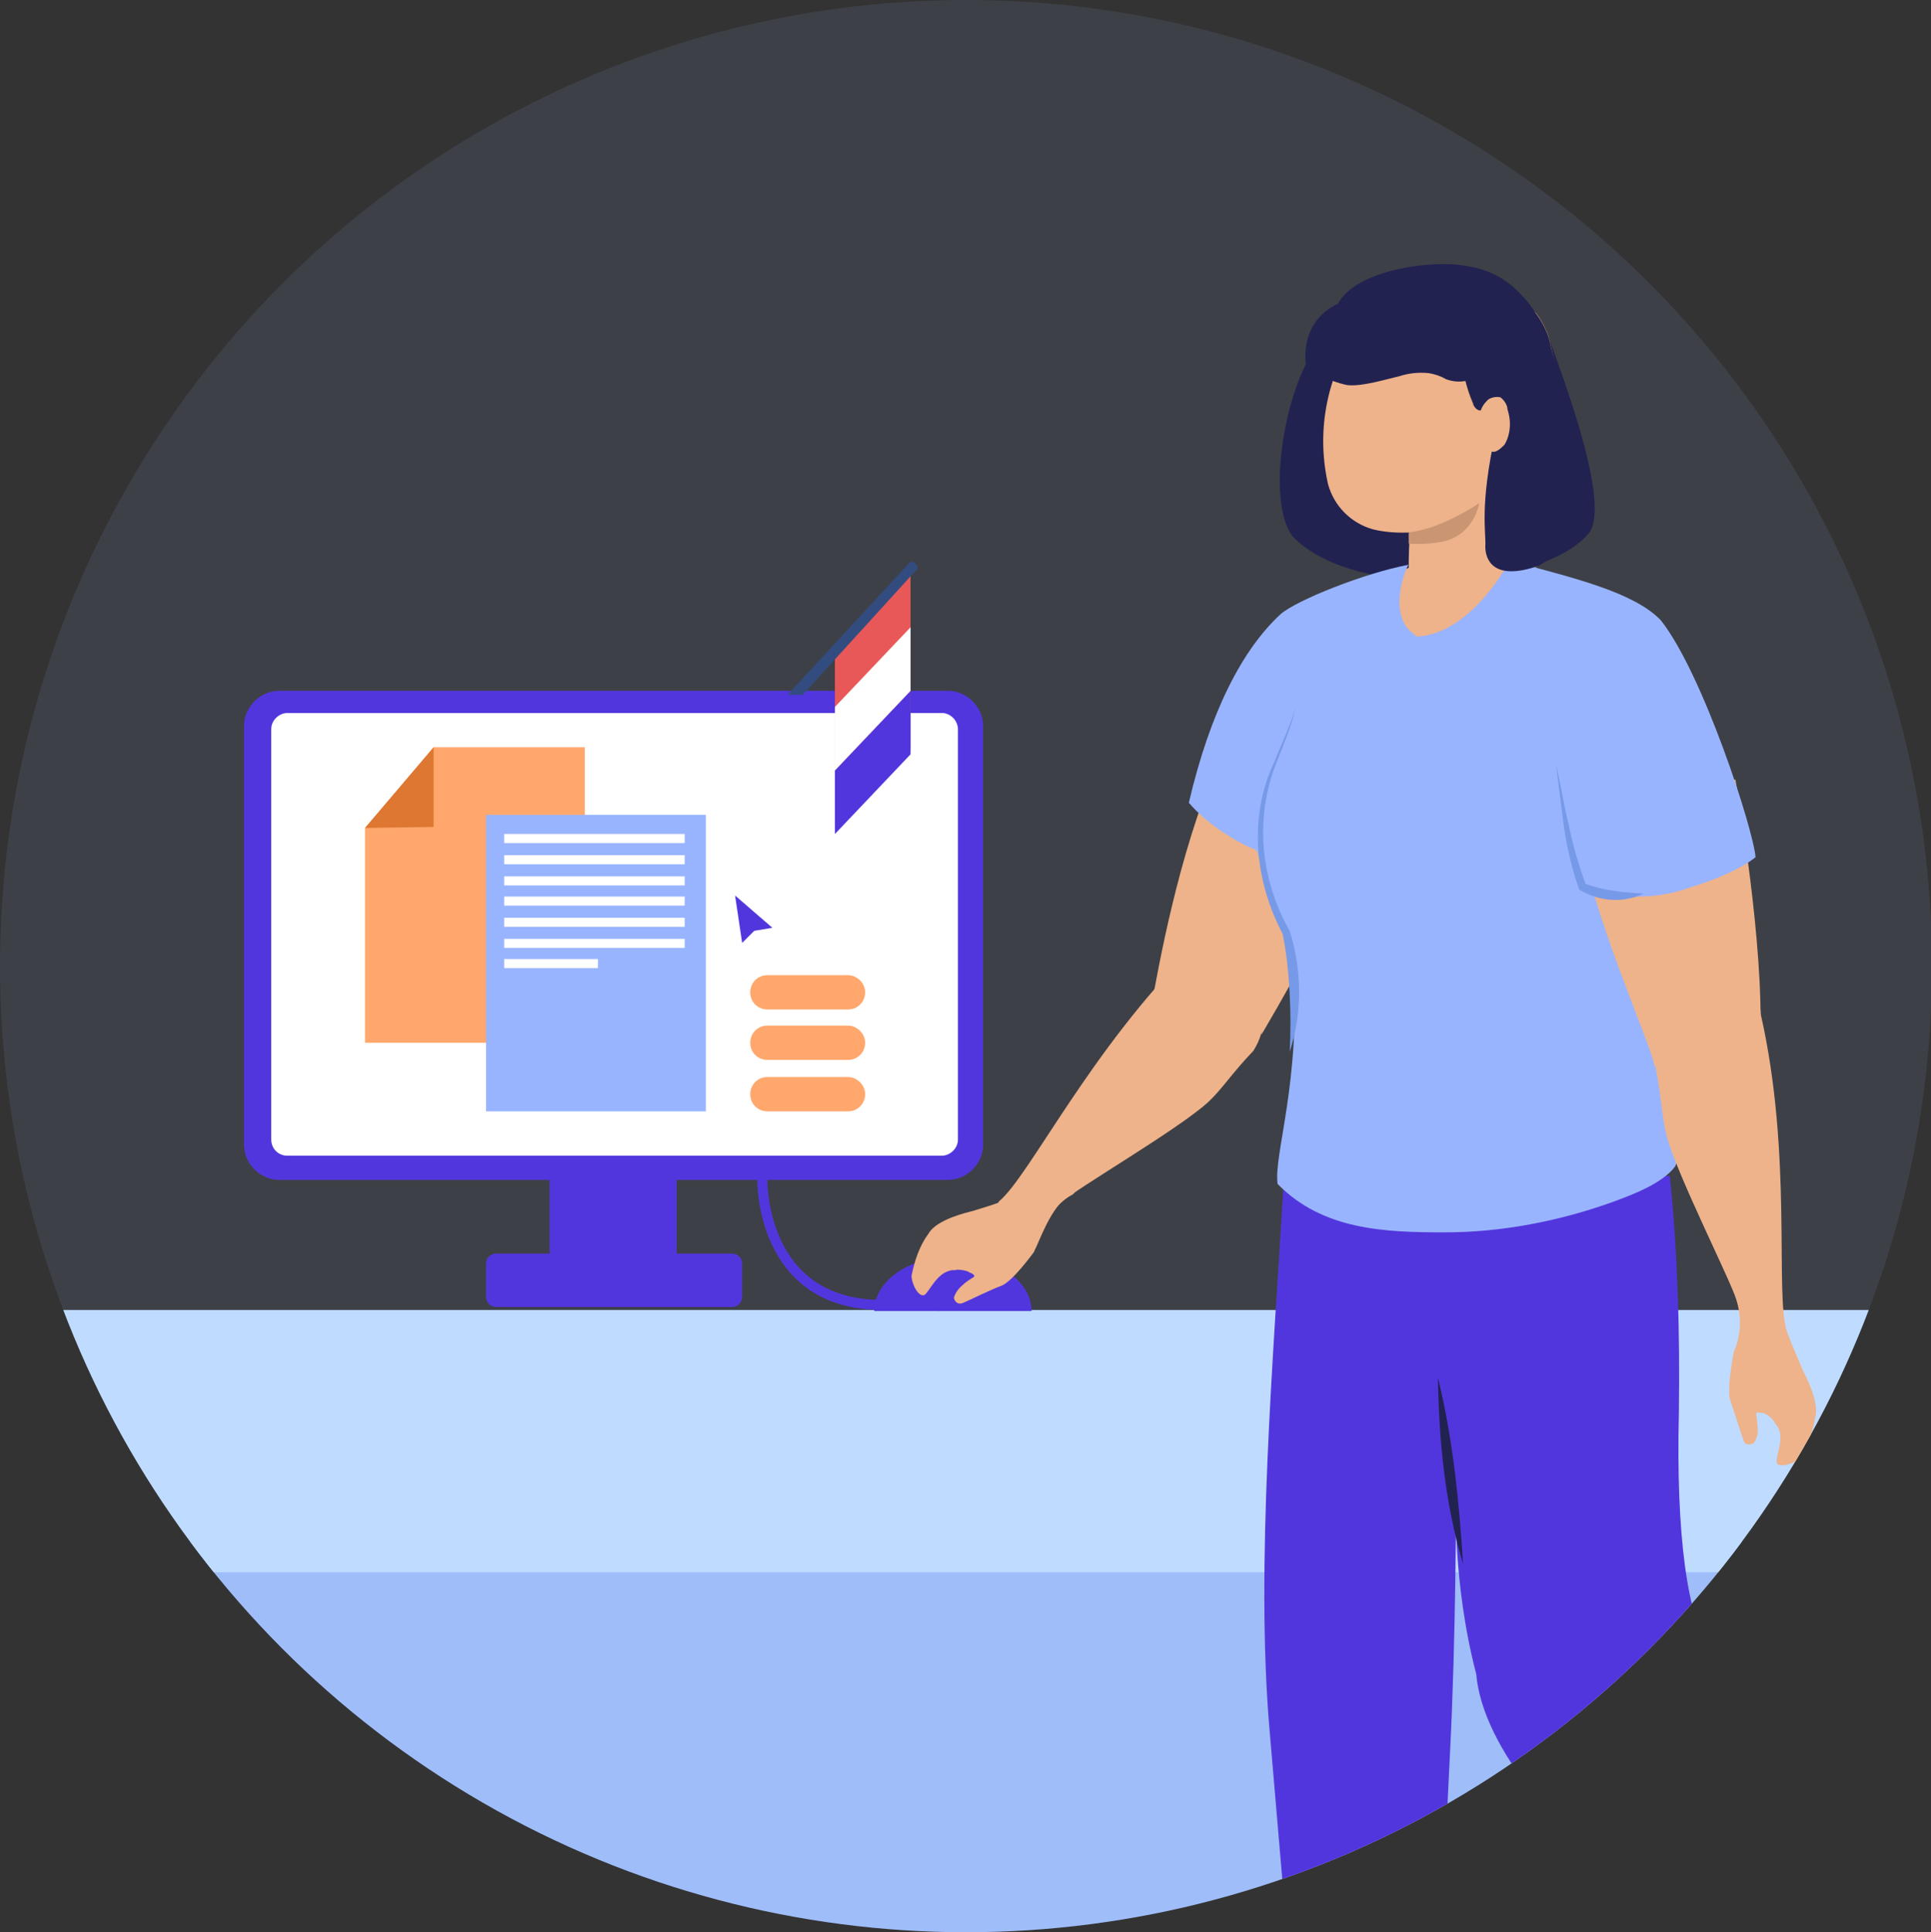
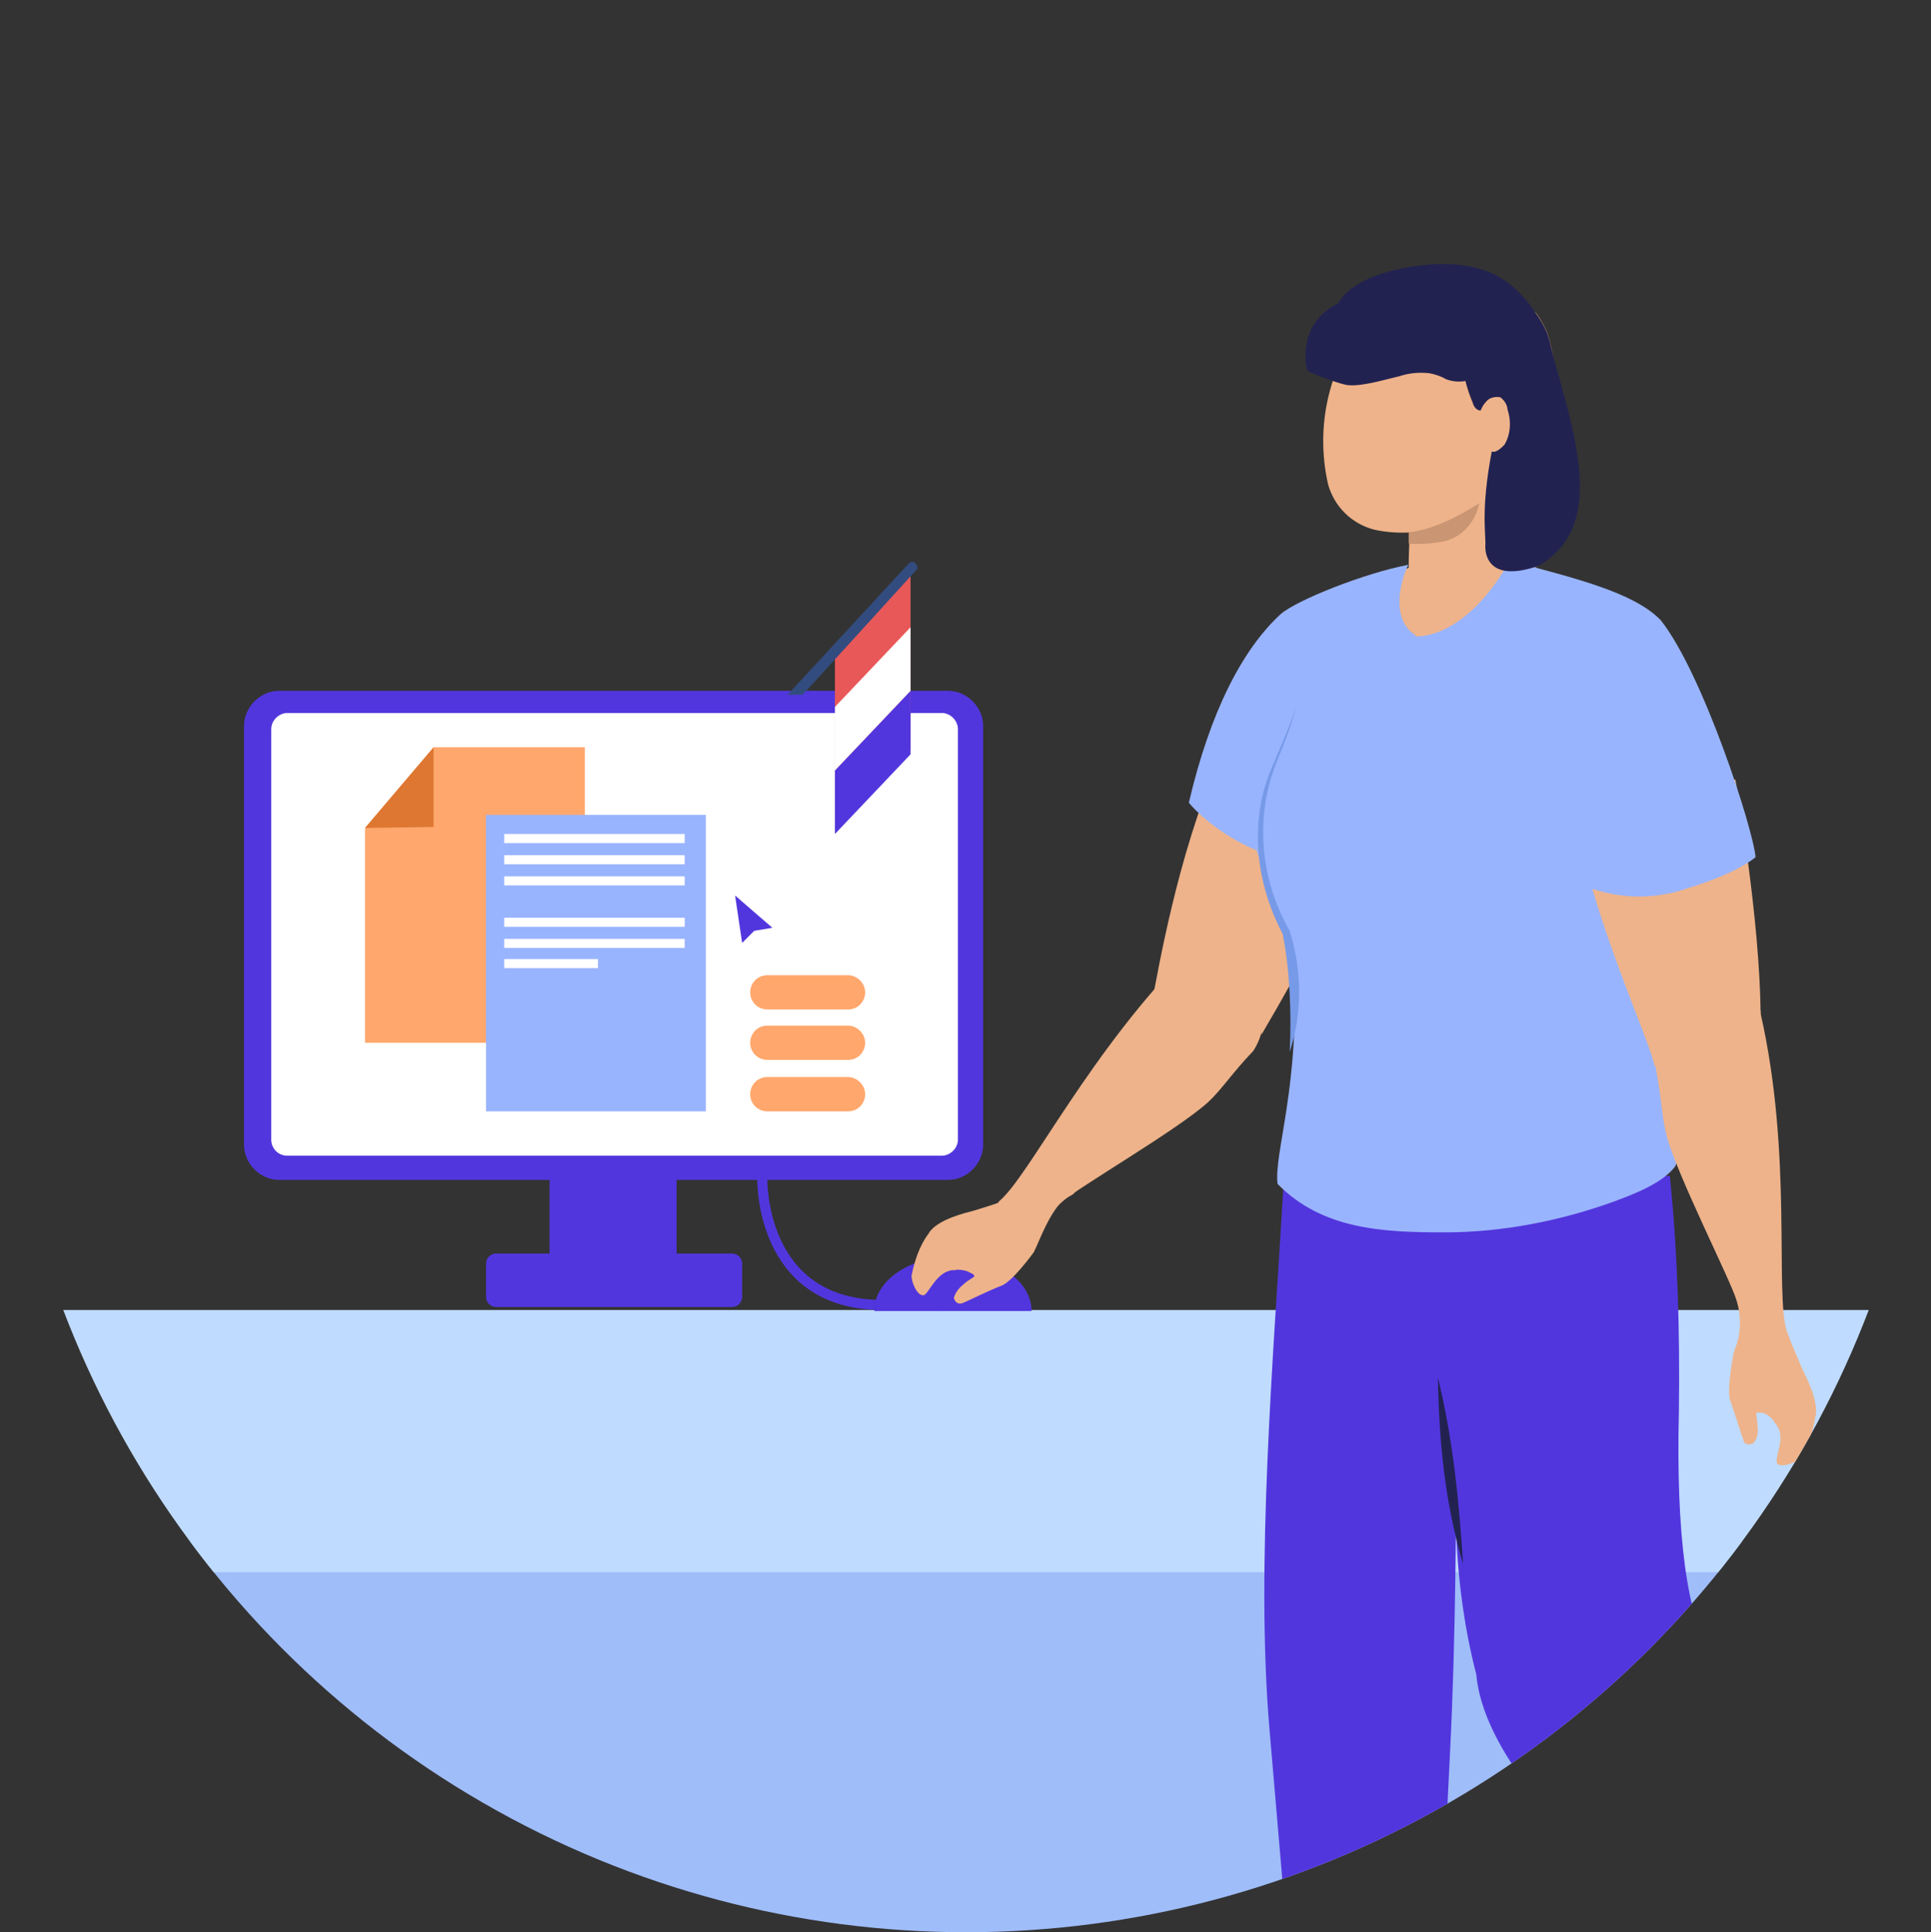
<svg xmlns="http://www.w3.org/2000/svg" xmlns:xlink="http://www.w3.org/1999/xlink" version="1.1" id="Calque_1" x="0px" y="0px" viewBox="0 0 191.5 191.6" style="enable-background:new 0 0 191.5 191.6;" xml:space="preserve">
  <rect x="0" y="0" width="191.5" height="191.6" fill="#333333" stroke="none" />
  <style type="text/css">
	
		.st0{opacity:0.1;clip-path:url(#SVGID_00000155117234860465836540000015039239793049342360_);fill:#99B4FF;enable-background:new    ;}
	.st1{display:none;clip-path:url(#SVGID_00000045594756543748959330000013548202918481947524_);}
	.st2{display:inline;fill:#9FBDF9;}
	.st3{display:inline;fill:#88AAE2;}
	.st4{display:inline;}
	.st5{fill:#9FBDF9;}
	.st6{fill:#8FB2EA;}
	.st7{clip-path:url(#SVGID_00000045594756543748959330000013548202918481947524_);fill:#9FBDF9;}
	.st8{clip-path:url(#SVGID_00000045594756543748959330000013548202918481947524_);fill:#BFDBFF;}
	.st9{clip-path:url(#SVGID_00000045594756543748959330000013548202918481947524_);fill:#A3A0D8;}
	.st10{clip-path:url(#SVGID_00000045594756543748959330000013548202918481947524_);fill:#5236DD;}
	.st11{clip-path:url(#SVGID_00000045594756543748959330000013548202918481947524_);fill:none;stroke:#5236DD;stroke-miterlimit:10;}
	.st12{clip-path:url(#SVGID_00000045594756543748959330000013548202918481947524_);}
	.st13{fill:#5236DD;}
	.st14{fill:#FFFFFF;}
	.st15{fill:#EEB38A;}
	.st16{fill:#223B6D;}
	.st17{fill:#222251;}
	.st18{fill:#C99572;}
	.st19{fill:#AB825E;}
	.st20{fill:#99B4FF;}
	.st21{fill:#779AE8;}
	.st22{fill:#E85858;}
	.st23{fill:#334C7F;}
	.st24{fill:#FFA76C;}
	.st25{fill:#DD7731;}
	.st26{clip-path:url(#SVGID_00000045594756543748959330000013548202918481947524_);fill:#FFA76C;}
</style>
  <g>
    <g>
      <g>
        <g>
          <defs>
            <circle id="SVGID_1_" cx="95.8" cy="95.8" r="95.8" />
          </defs>
          <clipPath id="SVGID_00000002373570454979065650000010192377325552466837_">
            <use xlink:href="#SVGID_1_" style="overflow:visible;" />
          </clipPath>
-           <rect id="Rectangle_1024_00000034790976473834666330000004778281000964926122_" x="-12.5" y="-10.5" style="opacity:0.1;clip-path:url(#SVGID_00000002373570454979065650000010192377325552466837_);fill:#99B4FF;enable-background:new    ;" width="215.8" height="212.5" />
        </g>
      </g>
      <g>
        <g>
          <defs>
            <circle id="SVGID_00000052066788842464177570000017535840758819225773_" cx="95.8" cy="95.8" r="95.8" />
          </defs>
          <clipPath id="SVGID_00000147901371659718232230000011198567980963640210_">
            <use xlink:href="#SVGID_00000052066788842464177570000017535840758819225773_" style="overflow:visible;" />
          </clipPath>
        </g>
      </g>
      <g>
        <g>
          <defs>
            <circle id="SVGID_00000111894348738755093950000011354218884431137205_" cx="95.8" cy="95.8" r="95.8" />
          </defs>
          <clipPath id="SVGID_00000101091729356989909610000010000902562543474347_">
            <use xlink:href="#SVGID_00000111894348738755093950000011354218884431137205_" style="overflow:visible;" />
          </clipPath>
          <g id="Groupe_1704_00000168805339022461076110000007933133134846767770_" style="display:none;clip-path:url(#SVGID_00000101091729356989909610000010000902562543474347_);">
            <path id="Tracé_3939_00000106117426863817302360000007368128344295925648_" class="st2" d="M287.9,268.7h-3.9       c-0.6,0-1.1-0.4-1.2-1l-30.5-118.2l-1.2-4.4c-0.3-1,0.3-2,1.3-2.3h0.5h13.9c0.9,0,1.7,0.7,1.8,1.6l0.9,5.2l19.7,117.6       c0.2,0.7-0.3,1.4-1,1.6c0,0-0.1,0-0.1,0L287.9,268.7z" />
            <path id="Tracé_3940_00000182519477755645460900000007409911372835773113_" class="st2" d="M77.5,142.7l-1.7,6.8L45.3,267.7       c-0.1,0.6-0.7,1-1.3,1h-3.9c-0.7,0-1.3-0.6-1.3-1.3l0,0c0-0.1,0-0.1,0-0.2l19.7-117.6l1.1-6.8H77.5z" />
            <path id="Tracé_3941_00000169553580443799307530000006927353464077174694_" class="st3" d="M59.6,142.7h17.8l-1.7,6.8H58.5       L59.6,142.7z" />
            <path id="Tracé_3942_00000130620540759812742220000011910080324712835242_" class="st3" d="M267.3,149.5h-13.6       c-0.8,0-1.6-0.6-1.8-1.4l-0.8-3.1c-0.3-1,0.3-2,1.3-2.3h0.5h13.9c0.9,0,1.7,0.7,1.8,1.6l0.5,3.1c0.2,1-0.5,2-1.5,2.1       c0,0,0,0,0,0L267.3,149.5z" />
            <g id="Groupe_1703_00000170976488308808219030000014331145910759604889_" class="st4">
              <path id="Tracé_3943_00000152233193414291740930000003617629501892317857_" class="st5" d="M38.3,142.7h254.1        c2,0,3.7-1.7,3.7-3.7v0l0,0c0-2-1.7-3.7-3.7-3.7l0,0H38.3c-2,0-3.7,1.7-3.7,3.7l0,0C34.5,141.1,36.2,142.7,38.3,142.7z" />
              <path id="Tracé_3944_00000098201162624710735020000002710675244701781123_" class="st6" d="M292.3,139c1,0,1.9,0.8,1.9,1.8        c0,0,0,0,0,0c0,1-0.8,1.8-1.7,1.9H38.3c-2,0-3.7-1.7-3.7-3.7L292.3,139L292.3,139z" />
            </g>
          </g>
          <rect x="6.6" y="152.9" style="clip-path:url(#SVGID_00000101091729356989909610000010000902562543474347_);fill:#9FBDF9;" width="178.4" height="79.7" />
          <rect x="4.8" y="129.9" style="clip-path:url(#SVGID_00000101091729356989909610000010000902562543474347_);fill:#BFDBFF;" width="182.3" height="26" />
          <polygon style="clip-path:url(#SVGID_00000101091729356989909610000010000902562543474347_);fill:#A3A0D8;" points="      171.2,112.1 171.2,112.1 171.1,112.5     " />
-           <path style="clip-path:url(#SVGID_00000101091729356989909610000010000902562543474347_);fill:#5236DD;" d="M102.3,130      c0-3-3.5-5.4-7.8-5.4c-4.3,0-7.8,2.4-7.8,5.4H102.3z" />
+           <path style="clip-path:url(#SVGID_00000101091729356989909610000010000902562543474347_);fill:#5236DD;" d="M102.3,130      c0-3-3.5-5.4-7.8-5.4c-4.3,0-7.8,2.4-7.8,5.4z" />
          <path style="clip-path:url(#SVGID_00000101091729356989909610000010000902562543474347_);fill:none;stroke:#5236DD;stroke-miterlimit:10;" d="      M75.6,116.9c0,0-0.3,12.5,11.9,12.5c3.4,0,5.7,0.1,5.7,0.1" />
          <g style="clip-path:url(#SVGID_00000101091729356989909610000010000902562543474347_);">
            <path id="Rectangle_763_00000158014977106657276290000009138798949956901045_" class="st13" d="M56.1,108.4h9.4       c0.9,0,1.6,0.7,1.6,1.6v15.9c0,0.9-0.7,1.6-1.6,1.6h-9.4c-0.9,0-1.6-0.7-1.6-1.6V110C54.5,109.1,55.2,108.4,56.1,108.4z" />
            <path id="Rectangle_763_00000029739356348687252850000011575961753954835335_" class="st13" d="M49.2,124.3h23.4       c0.5,0,1,0.4,1,1v3.3c0,0.5-0.4,1-1,1H49.2c-0.5,0-1-0.4-1-1v-3.3C48.2,124.8,48.6,124.3,49.2,124.3z" />
            <path id="Rectangle_763_1_" class="st13" d="M24.2,113.5V72c0-1.9,1.6-3.5,3.5-3.5H94c1.9,0,3.5,1.6,3.5,3.5v41.5       c0,1.9-1.6,3.5-3.5,3.5H27.7C25.8,117,24.2,115.4,24.2,113.5z" />
            <path id="Rectangle_764_1_" class="st14" d="M26.9,113V72.3c0-0.9,0.8-1.6,1.6-1.6h64.9c0.9,0,1.6,0.8,1.6,1.6V113       c0,0.9-0.8,1.6-1.6,1.6H28.5C27.6,114.6,26.9,113.9,26.9,113z" />
          </g>
          <g style="clip-path:url(#SVGID_00000101091729356989909610000010000902562543474347_);">
            <g id="Groupe_413_00000116234538605423478720000013298051627711608511_">
              <path id="Tracé_885_00000103259967747809741920000006347482994149712055_" class="st15" d="M122.7,205.7        c0,1.4-0.3,2.9-0.9,4.2l6.8,5.8l2.5-1l0.1-4.5c-0.1-1.9,0-3.8,0.3-5.6L122.7,205.7z" />
              <path id="Tracé_886_00000046330458472003211100000014613297819145100208_" class="st16" d="M133.4,216.7        c0.1-2.7-1.2-6.8-1.6-6.9c-0.6-0.1-0.6,1.7-0.9,2.3c-0.6,1-1.9,1.4-2.9,0.9c-1.4-0.6-2-2.7-3.8-3c-0.9-0.3-1.7-0.3-2.5,0        c-1.7,1.2-4.5,5.2-6.4,6.8c-2,1.6-4.8,2.9-5.3,3.3c-0.6,0.4-0.3,1.6-0.3,1.6s-0.7,1.9,0.3,2.7c1,0.9,5.8,1.2,9,0.6        c3.2-0.6,6.1-2.6,7.4-3.3c1.3-0.9,6.5-1.3,6.9-2C133.9,218.9,133.3,216.7,133.4,216.7z" />
              <path id="Tracé_887_00000137134369293856046790000000648698192594395044_" class="st16" d="M133.1,216.8        c-2.5,0.4-4.9,1.2-7.4,2.2c-1.9,0.7-2.6,2.2-8.7,3.2c-6.1,1-7.2-0.6-7.2-0.6s-0.7,1.9,0.3,2.7c1,0.9,5.8,1.2,9,0.6        c3.2-0.6,6.1-2.6,7.4-3.3c1.3-0.9,6.5-1.3,6.9-2C133.9,218.9,133.3,216.7,133.1,216.8z" />
            </g>
            <g id="Groupe_413_00000170274029932086290010000002976497982002566568_">
              <path id="Tracé_885_00000088850717760515414060000008846670791133605295_" class="st15" d="M173.7,198.8        c0.9,1.2,1.6,2.5,1.9,3.9l9,0.3l1.2-2.3L183,197c-1.3-1.4-2.5-3-3.3-4.6L173.7,198.8z" />
              <path id="Tracé_886_00000108996223288910611470000007275017807802122378_" class="st16" d="M188.6,200.8        c-1.7-2.2-5.2-4.5-5.6-4.3c-0.6,0.3,0.6,1.6,0.7,2.3c0.1,1.2-0.6,2.2-1.7,2.5c-1.4,0.4-3.2-0.9-4.8,0        c-0.7,0.3-1.4,0.7-1.9,1.4c-0.7,2-0.3,6.8-0.7,9.2c-0.4,2.5-1.9,5.2-2,5.9c0,0.7,0.9,1.4,0.9,1.4s0.4,2,1.9,2        c1.4,0,5.3-2.9,7.4-5.2c2.2-2.5,3-5.8,3.6-7.2c0.6-1.4,4.3-5.1,4.2-5.9C190.3,202.1,188.6,200.8,188.6,200.8z" />
              <path id="Tracé_887_00000054236166894232108730000014633226186215963271_" class="st16" d="M188.4,200.7        c-1.6,1.9-3.2,4-4.3,6.4c-1,2-0.6,3.5-4.8,8.1c-4,4.6-5.9,4.2-5.9,4.2s0.4,2,1.9,2c1.4,0,5.3-2.9,7.4-5.2        c2.2-2.5,3-5.8,3.6-7.2c0.6-1.4,4.3-5.1,4.2-5.9C190.3,202.1,188.6,200.8,188.4,200.7z" />
            </g>
            <g id="Groupe_419_00000096053613126372290670000013994074619932642474_">
              <path id="Tracé_891_00000007430776685089240820000017555627799503406230_" class="st15" d="M102.8,123.5        c0.3-1.7,1.3-3.3,2.5-4.3c1.5-1.4,11.4-7.1,14.5-9.9c1.4-1.3,2.3-2.8,4.5-5.1c1.4-2.2,1.4-5-0.2-7.2c-2.6-4.1-5.6-3.2-5.6-3.2        c-0.2,0.1-0.2,0.2-0.2,0.2c-10.2,10.1-16.2,22.6-19.2,25.1C98.1,120.1,102.8,123.7,102.8,123.5z" />
              <path id="Tracé_891_00000017504986880742962600000006138661619132376255_" class="st15" d="M90.4,126.5        c0,0.8,0.7,2.2,1.3,1.9c0.5-0.4,1.2-2.1,2.5-2.4c0.2-0.1,0.5,0,0.7-0.1c0.5,0,1,0.1,1.3,0.3c0.3,0.1,0.5,0.3,0.4,0.4        c-0.1,0.1-0.7,0.4-1.1,0.8c-0.5,0.4-0.8,0.9-0.9,1.3c0.1,0.4,0.4,0.7,0.9,0.5c0.5-0.2,2.7-1.3,3.8-1.7        c1.1-0.4,3.2-3.3,3.2-3.3c0.1-0.1,0.1-0.3,0.2-0.4c0.7-1.6,1.9-4.6,3.4-5.2c1.9-0.9-2.1-1.5-5.7,0.1c-1.3,0.6-2.7,1-4,1.4l0,0        c-0.4,0.1-3.5,0.8-4.3,2.2C91.2,123.5,90.7,125,90.4,126.5z" />
              <path id="Tracé_892_00000114771516869310453150000000666767310101104773_" class="st15" d="M120.8,75.6        c-4,9.1-6,20.9-6.5,23.5c1.9-1.9,4.1-2.5,6.6-1.4c4.5,1.7,4.2,4.9,4.2,4.9c4-6.8,7.7-13.7,10.7-20.9        C135.8,81.7,125,77.9,120.8,75.6z" />
              <g id="Groupe_417_00000059291364841898142520000004794474481412907411_">
                <g id="Groupe_416_00000101793745736894425550000013720462257236742819_">
                  <g id="Groupe_415_00000114753195126342718010000013006853310331592872_">
-                     <path id="Tracé_894_00000061431243854653779590000010587474888217740731_" class="st17" d="M133.2,32.4           c-1.2,0-3,1.5-3,2.5c-2.9,4.4-4.6,14.9-2,18.3c6.5,6.7,25.4,5,29.5-0.5c2.1-3.6-3.8-18-4.1-19.3" />
                    <path id="Tracé_893_00000080178602399127684150000007570622147384769171_" class="st15" d="M140,49.2           c-0.1,2.3-0.3,4.8-0.3,7.1l-3.9,1.7c1.3,2.3,2,5.6,4.6,6.1c7.4,1.2,11.8-5,12.9-6.7c-1-0.1-2.2-0.6-3-1.2c0,0-0.7-6.2-1-9           L140,49.2z" />
                    <path id="Tracé_895_00000145741924859384362010000007577457394910508945_" class="st15" d="M143.6,26.7           c4.8-1,6.6,4,7.2,7.8c0.6,4.3,1.6,11-1.6,14.4c-2.9,3.2-8.8,4.6-13,3.6c-2.2-0.6-3.9-2.3-4.5-4.5           c-1.3-5.8,0.1-11.8,3.9-16.5C137.7,29,140.4,27.2,143.6,26.7z" />
                    <path id="Tracé_896_00000093158256057224613310000009132388537742530723_" class="st17" d="M148.8,32.8           c0.1-1.6,4.9,0.7,3.6-1.6c-2.3-3.5-4.6-4.5-7.4-4.9c-3.6-0.5-10.6,0.6-12.3,3.8c-4.2,2-3.2,6.6-3,6.7           c0.6,0.3,3.4,1.4,4.1,1.4c1.4,0.1,3.7-0.6,5-0.9c0.9-0.3,1.9-0.4,2.9-0.3c0.6,0.1,1.2,0.3,1.7,0.6c1.6,0.6,3.3,0,4.3-1.2" />
                    <path id="Tracé_899_00000088112085301446806350000011704563170963897252_" class="st18" d="M139.7,53.9           c1,0.1,2.4,0,3.4-0.2c1.9-0.4,3.2-1.9,3.6-3.8c-2.2,1.4-4.6,2.6-7,2.9" />
                    <path id="Tracé_897_00000062891367408594017620000000529387473329163158_" class="st19" d="M148.1,29.7           c0.7-0.3,1.6-0.3,2.3,0c0.9,0.4,1.4,0.9,2,1.4c0.7,1,1.2,2,1.4,3.2c2,7.8,1.6,27.6-4.5,20.7c-0.6-1-1.1-4.9-1.1-6.1           c0.1-1.4,0.1-5.4,0-6c-0.4-0.9,0.2-1.9-0.5-2.4c0-0.1-0.1-0.1-0.3-0.1s-0.3,0.1-0.4,0.1c-0.4,0.3-0.9-0.1-1-0.6           c-0.6-1.4-0.9-3-0.7-4.6c0-1,0.3-2,0.9-2.9" />
                    <path id="Tracé_898_00000099653820723784756640000004506374301280518795_" class="st15" d="M146.8,43.4           c0,0.4,0.1,0.7,0.4,1c0.3,0.3,0.6,0.4,1,0.4c0.4-0.1,0.7-0.4,1-0.7c0.6-1,0.7-2.3,0.3-3.5c0-0.4-0.3-0.9-0.7-1.2           c-0.4-0.1-1,0-1.3,0.3c-0.3,0.3-0.6,0.7-0.7,1.2" />
                  </g>
                </g>
              </g>
              <path id="Tracé_900_00000115508052501036503650000011514643639836627588_" class="st13" d="M127.3,117.3        c-1,17.1-2.8,38-1.4,54.2c1.4,16.2,2.3,27.9,3.3,35.2c3,0.9,8.8,1.4,12,0.9c1.6-8.2,2-22.1,2.6-33.8        c0.6-11.6,0.6-25.4,0.6-25.4s-0.4,8.4,2,17.6c1.3,14.9,31.5,34.2,31.5,34.2c5.8,2.2,10.1-5.6,10.4-7.9        c0,0-11.7-18.5-18.5-28.2c-2.5-3.5-3.6-12-3.3-24.1c0.1-7.8-0.1-15.6-0.9-23.4" />
              <path id="Tracé_901_00000065066162721826915200000005457228590017035674_" class="st20" d="M128.3,95.4        c0.1-2.3-4.6-11.9-4.4-14.3c0.3-3,1-9.9,1.4-12.7c0.4-2.6,0.1-5.9,2.5-7.4c0,0,12.3,1.7,12.6,2.1c0,0,4.9,0.5,9.5-7.8        c0,0,4.7,1.7,6.3,3.4c0,0,5.7,21.8,5.8,28.5s5.4,26.8,4.1,28.5c-1.3,1.7-4.3,2.8-6.2,3.5c-5.3,1.9-11,3-16.6,3        c-5.9,0-12.1-0.2-16.6-4.8C126.3,114.4,129,107.5,128.3,95.4z" />
              <path id="Tracé_902_00000048490304859449874320000001445150040224662412_" class="st15" d="M174.6,101        c0-9.8-2.5-23.7-2.5-23.7s-11.1,2.9-15.9,3.2c1.4,10,7.6,23,7.9,25.3C168.9,97.9,174.6,101.2,174.6,101z" />
              <path id="Tracé_904_00000132067823745296436240000012919286969905746598_" class="st20" d="M150.1,55.7        c5.9,1.6,11.9,3,14.6,5.8c4.2,5.3,9.2,20.8,9.4,23.5c-1.6,1.3-4.5,2.4-6.5,3c-3.3,1.2-6.8,1.2-10.1,0        c-1.2-5.3-2.6-13.1-2.6-17.6C154.8,70.4,150.3,56,150.1,55.7z" />
              <path id="Tracé_905_00000137814483514211033780000015121439593111389605_" class="st20" d="M127,60.9        c1.6-1.4,8.4-4.1,12.7-4.9c-0.1-0.1-2.4,5.1,0.7,7l-7.1,11.6c-3.5,4.5-2.6,8.8-3.9,10.3c-1.6,0.1-3.3,0-4.8-0.6        c-2.3-0.9-5.1-2.8-6.7-4.7C120,70.6,123.2,64.4,127,60.9z" />
              <g id="Tracé_906_00000165919799720357071550000010788042926084067249_">
-                 <path class="st21" d="M163,88.6c-2,1-4.5,0.8-6.4-0.4c-0.7-2-1.2-4.1-1.5-6.2c-0.3-2.1-0.5-4.1-0.8-6.2         c0.5,2,0.8,4.1,1.3,6.1c0.4,2,1,4,1.7,5.9l-0.2-0.2C159,88.3,160.9,88.5,163,88.6L163,88.6z" />
-               </g>
+                 </g>
              <g id="Tracé_907_00000106840541065134547290000015301487249737838494_">
                <path class="st17" d="M145.1,155.1c-1.8-6-2.4-12.2-2.5-18.5C144.1,142.7,144.7,148.9,145.1,155.1L145.1,155.1z" />
              </g>
              <g id="Tracé_908_00000071560373433620099350000000728376058423077042_">
                <path class="st21" d="M127.9,104.3c0.2-3.8,0-8.3-0.7-11.7c-2.8-5.3-3.4-11.7-0.8-17.1c0.7-1.8,1.6-3.6,2.1-5.4         c-0.4,1.9-1.2,3.7-1.9,5.5c-2.2,5.5-1.6,11.6,1.3,16.7C129.1,96.1,129.2,100.4,127.9,104.3L127.9,104.3z" />
              </g>
              <path id="Tracé_897_00000151534924540423286060000003553127572403087275_" class="st17" d="M147.9,28.8        c0.7-0.3,1.9,0,2.6,0.3c0.9,0.4,1.4,1.5,1.9,2.1c0.7,1,1.2,2,1.4,3.2c2,7.8,5.9,17.6-1.2,21.7c-4.6,1.6-5.3-0.7-5.3-1.9        c0.1-1.4-0.6-3.9,1-11.2c-0.4-0.9,0.2-1.9-0.5-2.4c0-0.1-0.1-0.1-0.3-0.1c-0.1,0-0.3,0.1-0.4,0.1c-0.4,0.3-0.9-0.1-1-0.6        c-0.6-1.4-1.2-3.3-1.1-4.9c0-1,0.2-2.6,0.8-3.4L147.9,28.8z" />
              <path id="Tracé_898_00000072264249727633635810000010476209408587046814_" class="st15" d="M146.8,43.4c0,0.4,0.1,0.7,0.4,1        c0.3,0.3,0.6,0.4,1,0.4c0.4-0.1,0.7-0.4,1-0.7c0.6-1,0.7-2.3,0.3-3.5c0-0.4-0.3-0.9-0.7-1.2c-0.4-0.1-1,0-1.3,0.3        c-0.3,0.3-0.6,0.7-0.7,1.2" />
              <path id="Tracé_891_00000036931261554923800430000007060603774293727119_" class="st15" d="M180,140.6c0.5-1.5-1-4.3-1.2-4.7        l0,0c-0.5-1.2-1.1-2.5-1.6-3.9c-1.2-3.7,0.6-17.5-2.6-31.5c0,0,0-0.1,0-0.3c0,0-2.1-2.4-6.4-0.3c-2.5,1-4,3.4-4,6        c0.6,3.1,0.6,4.9,1.1,6.8c1.1,4,6.3,14.2,6.9,16.2c0.5,1.6,0.5,3.4-0.2,5c0,0.1-0.1,0.3-0.1,0.4c0,0-0.7,3.6-0.3,4.6        c0.4,1.1,1.1,3.4,1.3,3.9c0.1,0.5,0.6,0.5,1,0.3c0.3-0.4,0.5-0.9,0.4-1.6c0-0.6-0.2-1.3-0.1-1.4c0-0.1,0.3,0,0.6,0        c0.4,0.1,0.8,0.4,1.1,0.8c0.1,0.2,0.3,0.4,0.4,0.6c0.7,1.1-0.2,2.8-0.1,3.5c0.1,0.6,1.6,0.2,2.2-0.3        C179.1,143.5,179.8,142.1,180,140.6z" />
            </g>
          </g>
          <g style="clip-path:url(#SVGID_00000101091729356989909610000010000902562543474347_);">
            <polygon class="st22" points="82.8,64.9 90.3,57 90.3,74.3 82.8,82.2      " />
            <polygon class="st13" points="82.8,76.4 90.3,68.5 90.3,74.8 82.8,82.7      " />
            <polygon class="st14" points="82.8,70.1 90.3,62.2 90.3,68.5 82.8,76.4      " />
            <path class="st23" d="M78.1,68.9l12-13c0.2-0.2,0.5-0.3,0.7,0l0,0c0.2,0.2,0.3,0.5,0,0.7L79.6,68.9L78.1,68.9z" />
          </g>
          <g style="clip-path:url(#SVGID_00000101091729356989909610000010000902562543474347_);">
            <polygon class="st24" points="58,103.4 36.2,103.4 36.2,82.1 43,74.1 58,74.1      " />
            <polygon class="st25" points="36.2,82.1 43,74.1 43,82      " />
          </g>
          <g style="clip-path:url(#SVGID_00000101091729356989909610000010000902562543474347_);">
            <rect x="48.2" y="80.8" class="st20" width="21.8" height="29.4" />
            <rect x="50" y="82.7" class="st14" width="17.9" height="0.9" />
            <rect x="50" y="84.8" class="st14" width="17.9" height="0.9" />
            <rect x="50" y="86.9" class="st14" width="17.9" height="0.9" />
-             <rect x="50" y="88.9" class="st14" width="17.9" height="0.9" />
            <rect x="50" y="91" class="st14" width="17.9" height="0.9" />
            <rect x="50" y="93.1" class="st14" width="17.9" height="0.9" />
            <rect x="50" y="95.1" class="st14" width="9.3" height="0.9" />
          </g>
          <path style="clip-path:url(#SVGID_00000101091729356989909610000010000902562543474347_);fill:#FFA76C;" d="M84.1,106.8h-8      c-1,0-1.7,0.8-1.7,1.7l0,0c0,1,0.8,1.7,1.7,1.7h8c1,0,1.7-0.8,1.7-1.7l0,0C85.8,107.6,85,106.8,84.1,106.8z" />
          <path style="clip-path:url(#SVGID_00000101091729356989909610000010000902562543474347_);fill:#FFA76C;" d="M84.1,101.7h-8      c-1,0-1.7,0.8-1.7,1.7l0,0c0,1,0.8,1.7,1.7,1.7h8c1,0,1.7-0.8,1.7-1.7l0,0C85.8,102.5,85,101.7,84.1,101.7z" />
          <path style="clip-path:url(#SVGID_00000101091729356989909610000010000902562543474347_);fill:#FFA76C;" d="M84.1,96.7h-8      c-1,0-1.7,0.8-1.7,1.7l0,0c0,1,0.8,1.7,1.7,1.7h8c1,0,1.7-0.8,1.7-1.7l0,0C85.8,97.5,85,96.7,84.1,96.7z" />
          <polygon style="clip-path:url(#SVGID_00000101091729356989909610000010000902562543474347_);fill:#5236DD;" points="73.6,93.5       74.8,92.3 76.6,92 72.9,88.8     " />
        </g>
      </g>
    </g>
  </g>
</svg>